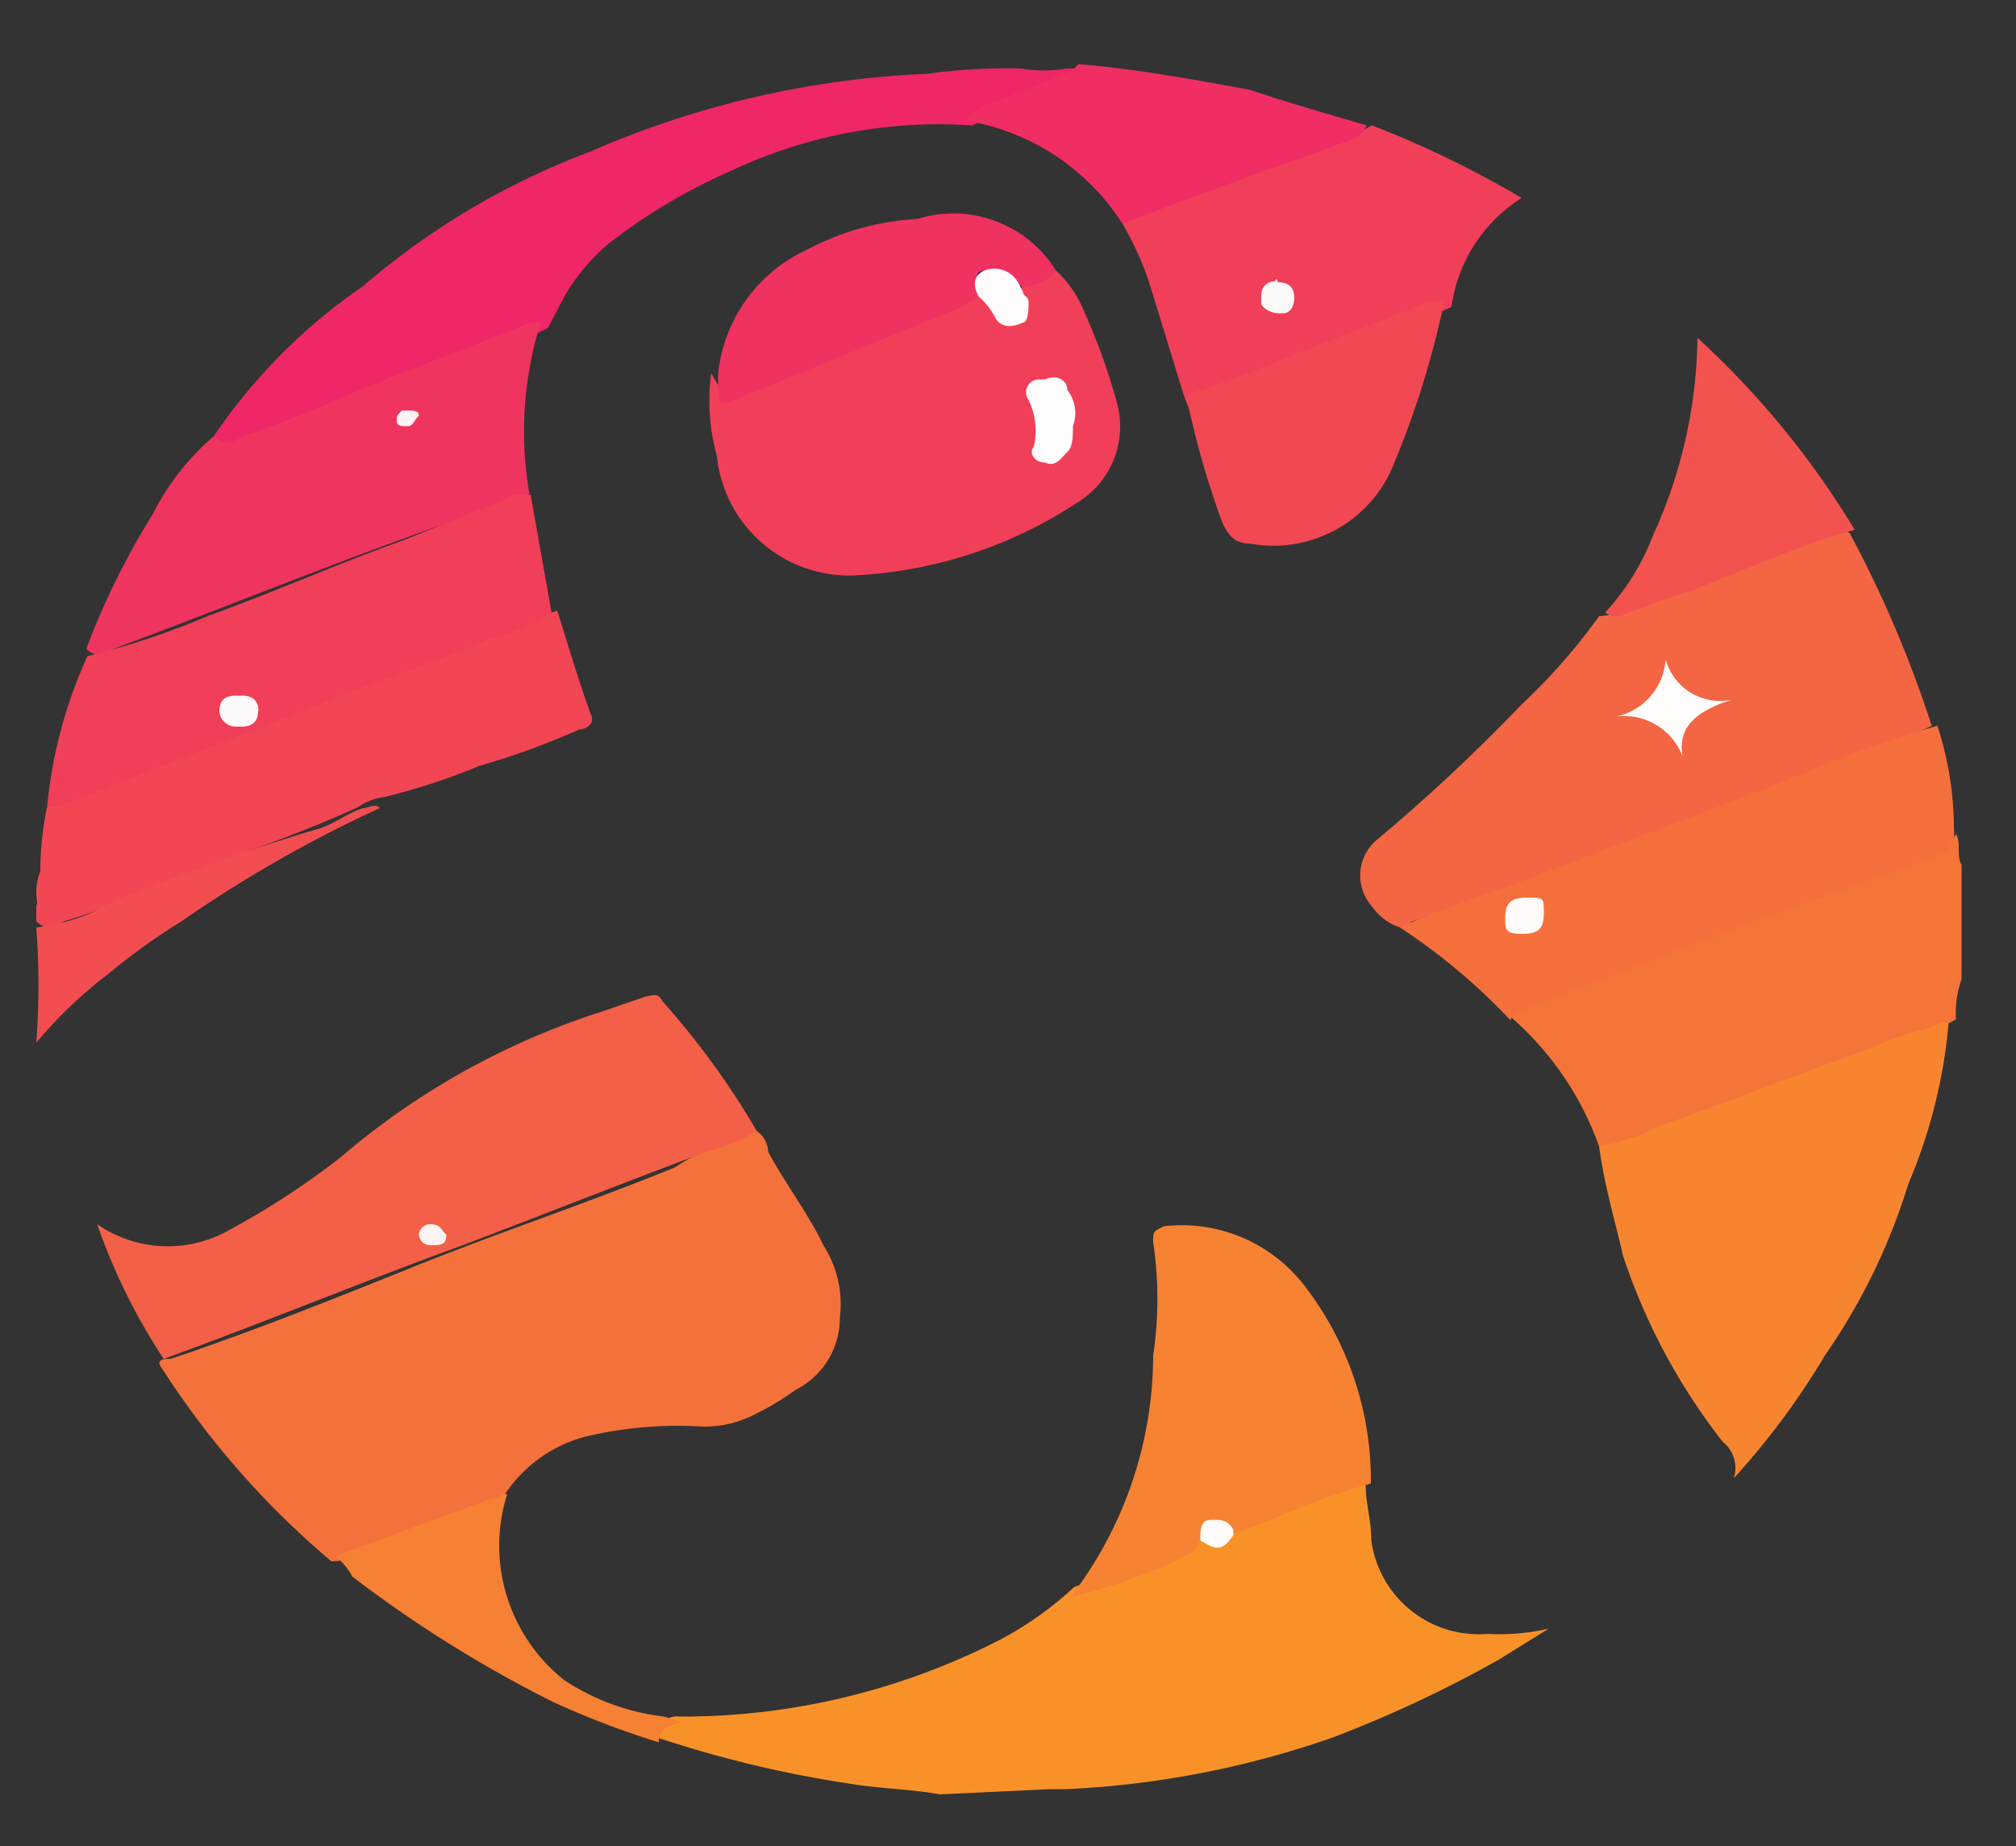
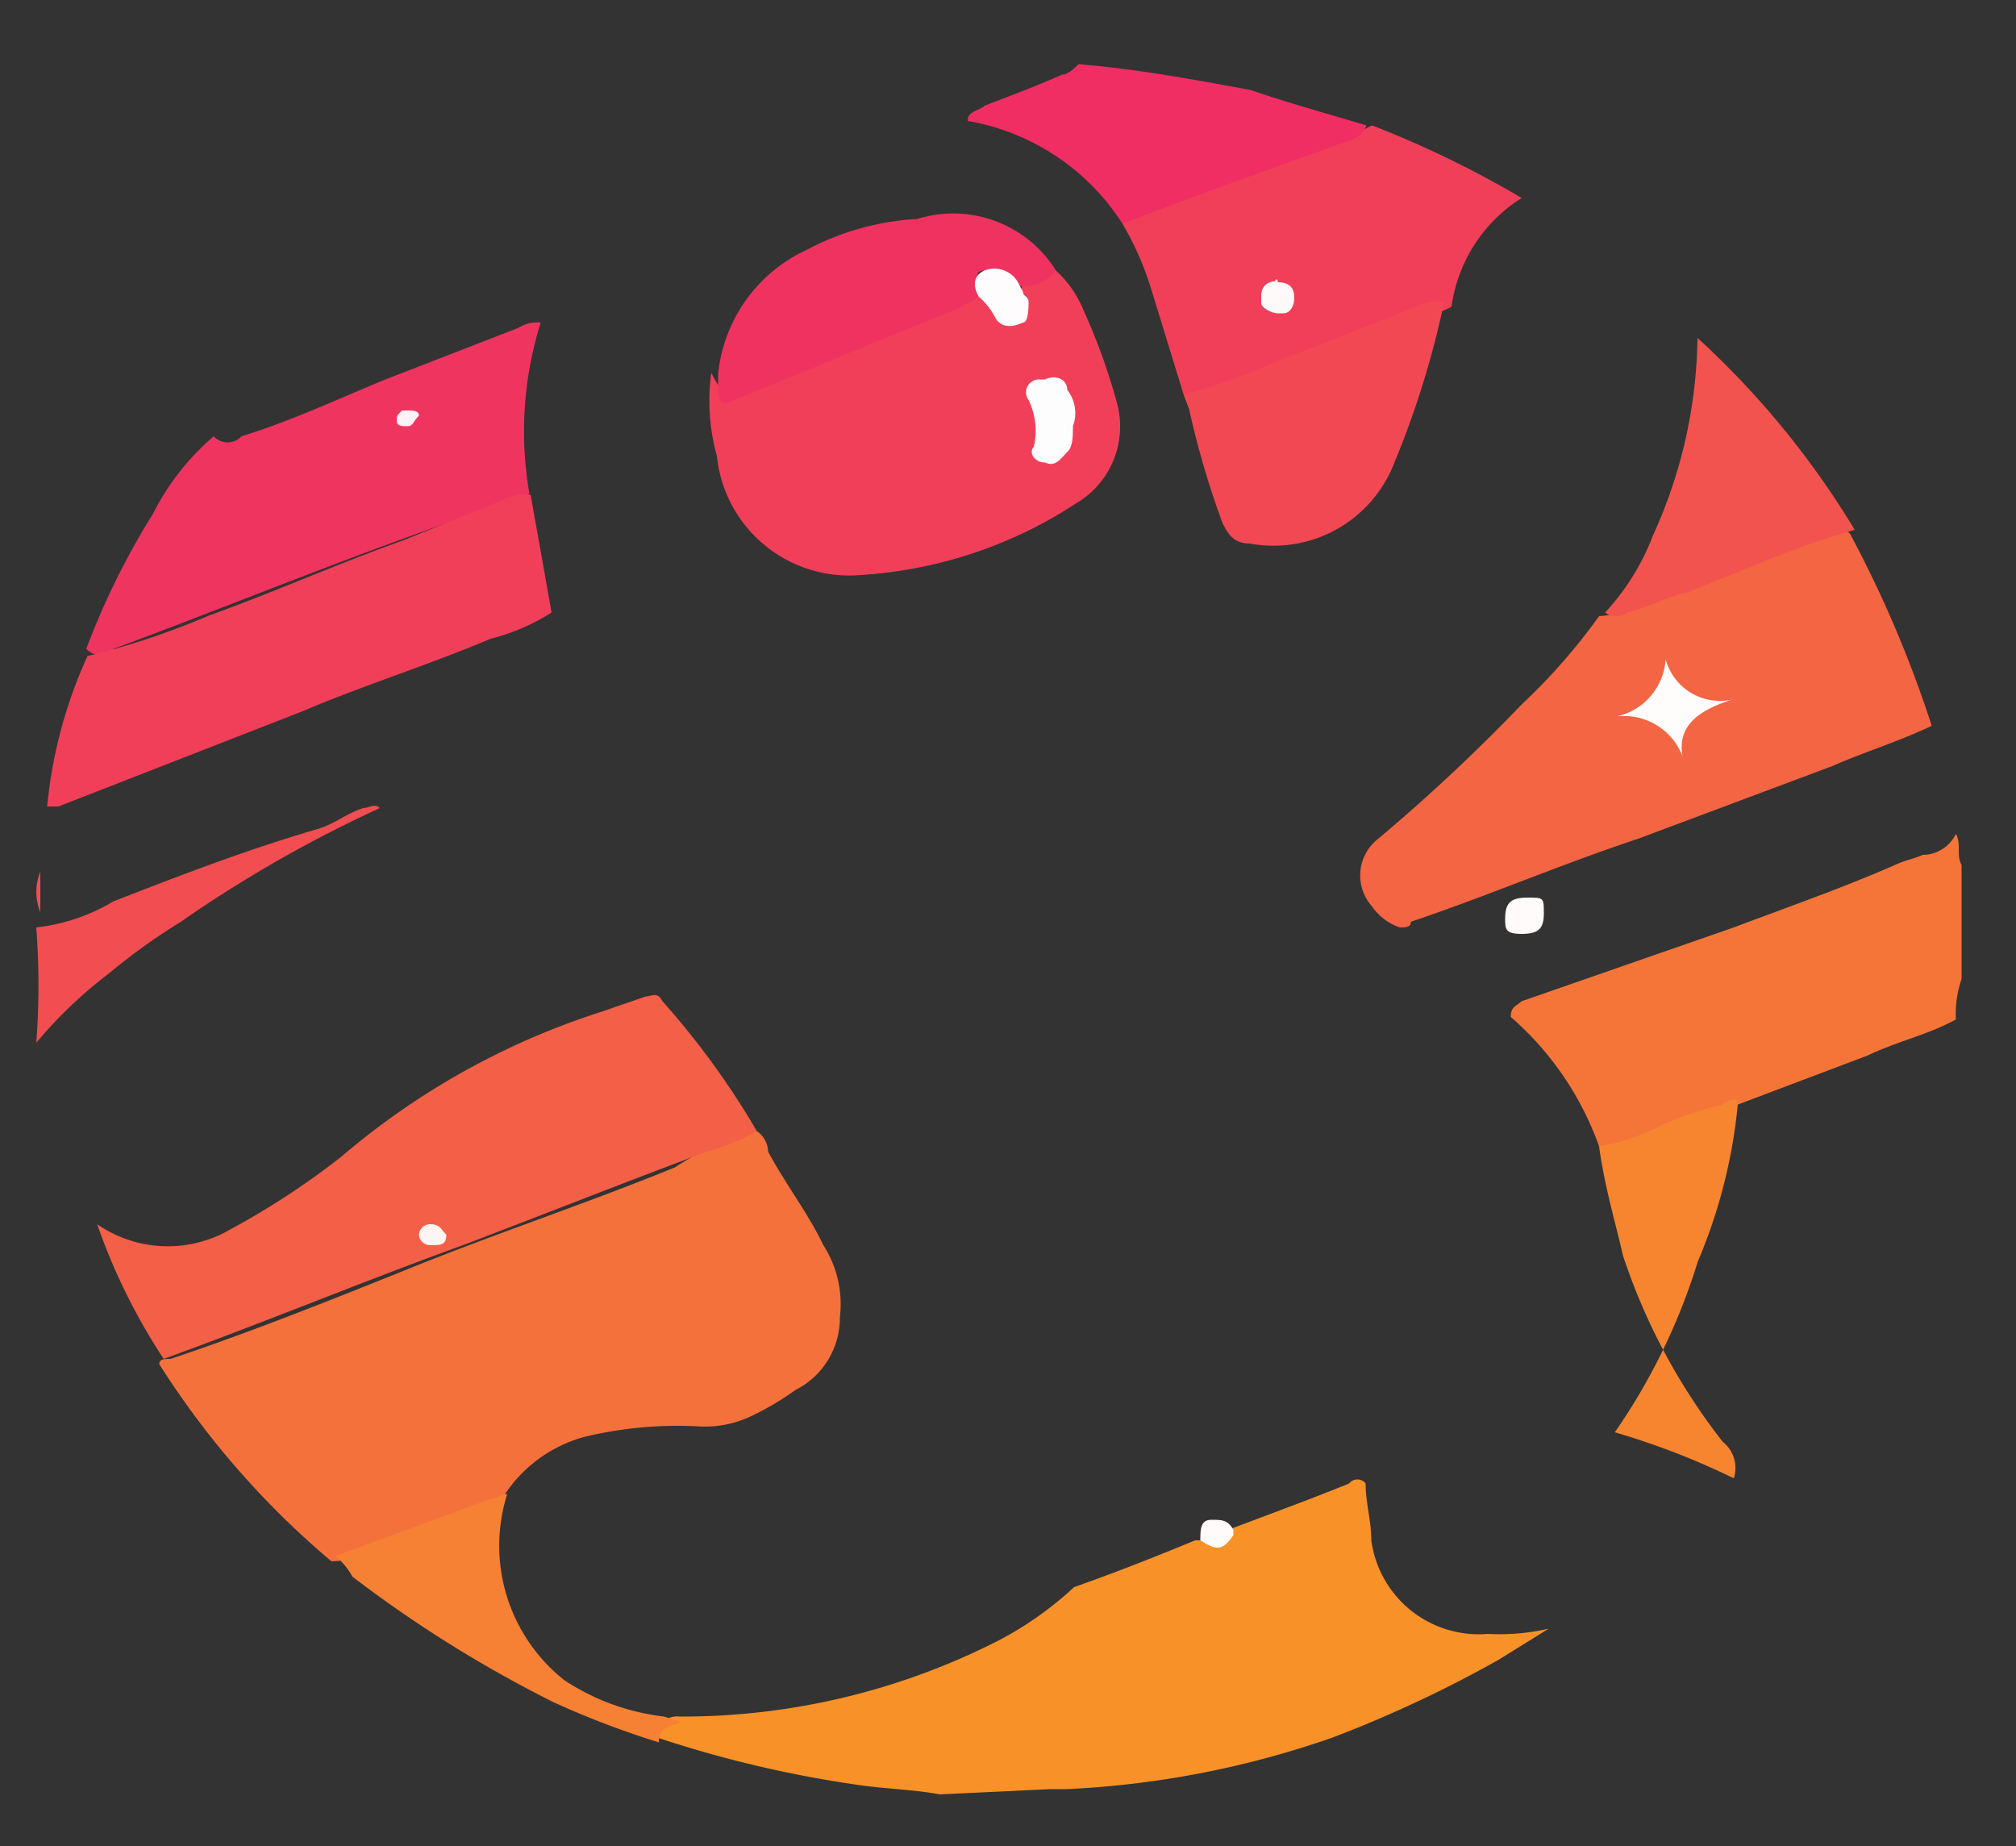
<svg xmlns="http://www.w3.org/2000/svg" id="Layer_1" data-name="Layer 1" viewBox="0 0 50 45.78">
  <rect x="0" y="0" width="50" height="45.78" fill="#333333" stroke="none" />
  <defs>
    <style>.cls-1{fill:#f89228;}.cls-2{fill:#f57539;}.cls-3{fill:#f5713b;}.cls-4{fill:#f46543;}.cls-5{fill:#f45f47;}.cls-6{fill:#f78530;}.cls-7{fill:#f13f59;}.cls-8{fill:#ef2767;}.cls-9{fill:#f03460;}.cls-10{fill:#f24655;}.cls-11{fill:#f56f3d;}.cls-12{fill:#f78232;}.cls-13{fill:#f24854;}.cls-14{fill:#f02e63;}.cls-15{fill:#f03261;}.cls-16{fill:#f3534e;}.cls-17{fill:#f68033;}.cls-18{fill:#f24e51;}.cls-19{fill:#fefbfa;}.cls-20{fill:#fefdfc;}.cls-21{fill:#fdf5f3;}.cls-22{fill:#fefdfd;}.cls-23{fill:#fefcfc;}.cls-24{fill:#fdf2f5;}.cls-25{fill:#fef9fa;}.cls-26{fill:#fefafa;}</style>
  </defs>
  <title>Artboard 1 copyodysee</title>
  <path class="cls-1" d="M23.31,44.5c-.69-.13-1.38-.13-2.2-.26a28.61,28.61,0,0,1-4.81-1.15.49.49,0,0,1,.55-.52,17.26,17.26,0,0,0,8-1.93,8.66,8.66,0,0,0,1.79-1.28c1.1-.39,2.06-.77,3-1.16.27,0,.69,0,.82-.26,1-.38,2.07-.77,3-1.15a.26.26,0,0,1,.41,0c0,.51.14.9.14,1.41a2.69,2.69,0,0,0,2.89,2.32,5.41,5.41,0,0,0,1.51-.13l-1.24.77a30.51,30.51,0,0,1-4.12,1.93,23.19,23.19,0,0,1-6.6,1.28h-.41Z" />
  <path class="cls-2" d="M39.66,28.43a7.65,7.65,0,0,0-2.19-3.21c0-.26.13-.26.27-.39L43,23c1.38-.52,2.75-1,4-1.55.28-.13.41-.13.69-.25a.92.92,0,0,0,.82-.52c.14.26,0,.52.14.77v2.83a2.62,2.62,0,0,0-.14,1c-.68.38-1.37.51-2.2.9l-5.77,2.18C40.21,28.56,39.94,28.69,39.66,28.43Z" />
  <path class="cls-3" d="M18.77,28.05a.64.64,0,0,1,.28.51c.41.77,1,1.54,1.37,2.32a2.7,2.7,0,0,1,.41,1.79,2,2,0,0,1-1.1,1.8,7.1,7.1,0,0,1-1.1.65,2.67,2.67,0,0,1-1.37.25,9.87,9.87,0,0,0-2.75.26,3.46,3.46,0,0,0-2.06,1.54,28.92,28.92,0,0,1-3,1.16,2.28,2.28,0,0,1-1.23.39,21.27,21.27,0,0,1-4.27-4.89c0-.13.14-.13.28-.13,1.92-.64,3.85-1.41,5.77-2.18,2.2-.9,4.54-1.67,6.74-2.57A6.85,6.85,0,0,1,18.77,28.05Z" />
  <path class="cls-4" d="M34.72,23a1.36,1.36,0,0,1-.69-.52,1.15,1.15,0,0,1,.14-1.67,45.19,45.19,0,0,0,3.57-3.34,14.84,14.84,0,0,0,1.92-2.19,2.9,2.9,0,0,0,1-.25c1.51-.65,3.16-1.16,4.81-1.8.14,0,.27-.13.41,0A29,29,0,0,1,47.91,18c-.82.39-1.65.64-2.47,1l-4.81,1.8c-1.93.64-3.71,1.41-5.64,2.06C35,23,34.85,23,34.72,23Z" />
  <path class="cls-5" d="M18.77,28.05a5.24,5.24,0,0,1-1.24.51c-2.06.77-4,1.54-6.05,2.32C9,31.78,6.54,32.8,4.06,33.7a15,15,0,0,1-1.65-3.34,3.08,3.08,0,0,0,3.3.13,19.45,19.45,0,0,0,2.75-1.8,18.68,18.68,0,0,1,6.46-3.6l1.1-.38c.14,0,.28-.13.41.12A19.89,19.89,0,0,1,18.77,28.05Z" />
-   <path class="cls-6" d="M39.66,28.43a5.23,5.23,0,0,0,1.52-.51C43,27.28,44.61,26.63,46.4,26a6.9,6.9,0,0,1,1.51-.51.54.54,0,0,1,.42-.13,13.12,13.12,0,0,1-1,4,15.31,15.31,0,0,1-2.06,4.24A18.69,18.69,0,0,1,43,36.66a.82.82,0,0,0-.27-.9,15.25,15.25,0,0,1-2.48-4.63C40.08,30.36,39.8,29.46,39.66,28.43Z" />
+   <path class="cls-6" d="M39.66,28.43a5.23,5.23,0,0,0,1.52-.51a6.9,6.9,0,0,1,1.51-.51.54.54,0,0,1,.42-.13,13.12,13.12,0,0,1-1,4,15.31,15.31,0,0,1-2.06,4.24A18.69,18.69,0,0,1,43,36.66a.82.82,0,0,0-.27-.9,15.25,15.25,0,0,1-2.48-4.63C40.08,30.36,39.8,29.46,39.66,28.43Z" />
  <path class="cls-7" d="M26.19,6.71a2.75,2.75,0,0,1,.69,1,15.26,15.26,0,0,1,.83,2.31,2.21,2.21,0,0,1-1,2.45,11,11,0,0,1-5.36,1.79,3.3,3.3,0,0,1-3.57-2.95,5.14,5.14,0,0,1-.14-2.06c.28.52.28.52.83.26,1.64-.64,3.29-1.29,4.94-1.8.28-.13.42-.26.69-.39s.28.13.41.26.28.39.69.26.14-.39.14-.64V7.1Z" />
-   <path class="cls-8" d="M5.3,10.82A14.11,14.11,0,0,1,9,7.1a18.67,18.67,0,0,1,5.64-3.34A23.31,23.31,0,0,1,23,1.83a14.13,14.13,0,0,1,2.34-.13,3.13,3.13,0,0,0,1.1,0H27a.42.42,0,0,1-.41.38c-.55.26-1.1.39-1.65.65l-.83.38a12.1,12.1,0,0,0-6.05,1.16,14,14,0,0,0-3,1.8A5,5,0,0,0,14,7.35l-.41.78c-.69.38-1.52.51-2.2.89C9.56,9.67,7.91,10.31,6.12,11,5.71,11,5.44,11.21,5.3,10.82Z" />
  <path class="cls-9" d="M5.3,10.82a.47.47,0,0,0,.69,0c1.23-.38,2.33-.9,3.57-1.41l3.3-1.28A.86.86,0,0,1,13.41,8a9,9,0,0,0-.28,4.24,7.2,7.2,0,0,1-1.78.64c-2.89,1-5.78,2.19-8.53,3.21a.46.46,0,0,1-.68,0,18.79,18.79,0,0,1,1.65-3.34A6.19,6.19,0,0,1,5.3,10.82Z" />
-   <path class="cls-10" d="M1,21.62A7.82,7.82,0,0,1,1.17,20a24.4,24.4,0,0,1,3.17-1.29c2.2-.89,4.53-1.67,6.73-2.57.83-.38,1.79-.64,2.75-1,.28.9.55,1.8.83,2.57.13.25-.14.38-.28.38a18.88,18.88,0,0,1-2.47.9,16.4,16.4,0,0,1-2.34.77,1.55,1.55,0,0,0-.69.26c-1.65.77-3.43,1.29-5.08,2.06-.69.25-1.38.51-2.2.77-.28.13-.42.25-.69,0v-.39C1,22.26.9,21.88,1,21.62Z" />
  <path class="cls-7" d="M13.68,15.19a5.18,5.18,0,0,1-1.51.65C10.66,16.48,9,17,7.5,17.64L1.45,20H1.17a11.61,11.61,0,0,1,1-3.73,19.12,19.12,0,0,0,3-1C6.81,14.68,8.32,14,10,13.4l2.48-1a1.05,1.05,0,0,1,.68-.13Z" />
-   <path class="cls-11" d="M34.72,23c.82-.39,1.65-.65,2.61-1,2.61-1,5.22-1.93,7.83-3a26.36,26.36,0,0,1,2.89-1,8.22,8.22,0,0,1,.41,2.57.59.59,0,0,1-.41.65L43.1,23l-5.36,2.05a.28.28,0,0,0-.27.26A15.26,15.26,0,0,0,34.72,23Z" />
-   <path class="cls-12" d="M34,36.79a19,19,0,0,0-2.48.9c-.27.13-.68.25-1,.38-.55-.38-.55-.25-.82.26-.14.26-.41.26-.55.39a16.33,16.33,0,0,1-2.61.9,9.84,9.84,0,0,0,2.06-6,9.52,9.52,0,0,0,0-2.82c0-.26,0-.26.27-.39a3.84,3.84,0,0,1,3.44,1.42A7.9,7.9,0,0,1,34,36.79Z" />
  <path class="cls-7" d="M29.36,9.8l-.83-2.7a7.52,7.52,0,0,0-.69-1.55.77.77,0,0,1,.55-.25l5.09-1.93c.14,0,.27-.13.55-.26a25.23,25.23,0,0,1,3.71,1.8A3.79,3.79,0,0,0,36,7.61a17.17,17.17,0,0,1-2.33.9L30.32,9.8C29.9,9.8,29.63,10.05,29.36,9.8Z" />
  <path class="cls-13" d="M29.36,9.8a21.09,21.09,0,0,0,2.47-.9l3.3-1.29a1.08,1.08,0,0,1,.69-.13,22.61,22.61,0,0,1-1.24,4,3.21,3.21,0,0,1-3.58,2c-.41,0-.55-.25-.68-.51a21.6,21.6,0,0,1-.83-2.83Z" />
  <path class="cls-14" d="M33.89,3.11c-.14.39-.55.39-.82.52-1.79.64-3.58,1.28-5.23,1.92A5.7,5.7,0,0,0,24,3c0-.25.28-.25.42-.38.68-.26,1.37-.52,1.92-.77.14,0,.28-.13.41-.26,1.52.13,2.89.39,4.26.64C32.1,2.6,33.07,2.86,33.89,3.11Z" />
  <path class="cls-15" d="M26.19,6.71a1,1,0,0,1-.82.39c-.14,0-.28-.13-.41-.26s-.28-.13-.55-.13-.14.26-.14.39v.13c0,.25-.28.25-.41.38L18.22,9.92c-.27.13-.41.13-.41-.25V9.28A3.81,3.81,0,0,1,20,6.2a6.61,6.61,0,0,1,2.75-.77A3,3,0,0,1,26.19,6.71Z" />
  <path class="cls-16" d="M46,13.14c-1.38.38-2.75,1-4.13,1.54-.55.13-1,.39-1.51.51a.44.44,0,0,1-.55,0A5.91,5.91,0,0,0,41,13.27a12.1,12.1,0,0,0,1.1-4.89A21.46,21.46,0,0,1,46,13.14Z" />
  <path class="cls-17" d="M8.32,38.59l3.85-1.42c.14,0,.28-.12.41-.12A4.25,4.25,0,0,0,14,41.67a5.68,5.68,0,0,0,2.47.9l.42.13c-.28.13-.55.13-.55.51a21.77,21.77,0,0,1-2.62-1A31.19,31.19,0,0,1,8.74,39.1,1.75,1.75,0,0,0,8.32,38.59Z" />
  <path class="cls-18" d="M.9,23a4.76,4.76,0,0,0,1.92-.65c1.65-.64,3.3-1.28,5.09-1.8.41-.13.69-.38,1.1-.51.14,0,.28-.13.41,0a32.05,32.05,0,0,0-4.95,2.83,15.19,15.19,0,0,0-1.78,1.28A10.94,10.94,0,0,0,.9,25.86,18.93,18.93,0,0,0,.9,23Z" />
  <path class="cls-18" d="M1,21.62v1A1.31,1.31,0,0,1,1,21.62Z" />
  <path class="cls-19" d="M29.77,38.2c0-.26,0-.51.27-.51s.41,0,.55.25v.13C30.32,38.46,30.18,38.46,29.77,38.2Z" />
  <path class="cls-20" d="M40.08,17.77a1.55,1.55,0,0,0,1.23-1.42,1.4,1.4,0,0,0,1.65,1c-.82.26-1.37.64-1.23,1.41A1.55,1.55,0,0,0,40.08,17.77Z" />
  <path class="cls-21" d="M11.07,30.62c0,.26-.14.26-.41.26a.28.28,0,0,1-.27-.26h0a.28.28,0,0,1,.27-.26h0C10.93,30.36,10.93,30.49,11.07,30.62Z" />
  <path class="cls-22" d="M26.61,10.57c0,.25,0,.51-.14.64s-.28.39-.55.26h0c-.28,0-.41-.26-.28-.39h0a1.75,1.75,0,0,0-.13-1.16.32.32,0,0,1,.27-.51h.14c.27-.13.55,0,.55.26h0A.93.93,0,0,1,26.61,10.57Z" />
  <path class="cls-23" d="M24.27,7.35c-.14-.25-.14-.51.14-.64a.68.68,0,0,1,.82.26l.14.26c0,.12.14.12.14.25s0,.52-.14.52h0c-.28.13-.55.13-.69-.13S24.41,7.48,24.27,7.35Z" />
  <path class="cls-24" d="M10.11,10.57c-.14,0-.27,0-.27-.13s0-.13.13-.26h.14c.14,0,.28,0,.28.13h0C10.25,10.44,10.25,10.57,10.11,10.57Z" />
-   <path class="cls-25" d="M6.4,17.64c0,.25-.14.38-.41.38H5.85a.41.41,0,0,1-.41-.38c0-.26.13-.39.41-.39H6c.27,0,.41.13.41.39Z" />
  <path class="cls-19" d="M38.29,22.65c0,.39-.14.51-.55.51s-.41-.12-.41-.38h0c0-.39.14-.52.55-.52S38.29,22.26,38.29,22.65Z" />
  <path class="cls-26" d="M31.69,7c.28,0,.41.13.41.38s-.13.39-.27.39h-.14c-.14,0-.41-.13-.41-.26V7.35c0-.25.14-.38.41-.38C31.55,7,31.69,6.84,31.69,7Z" />
</svg>